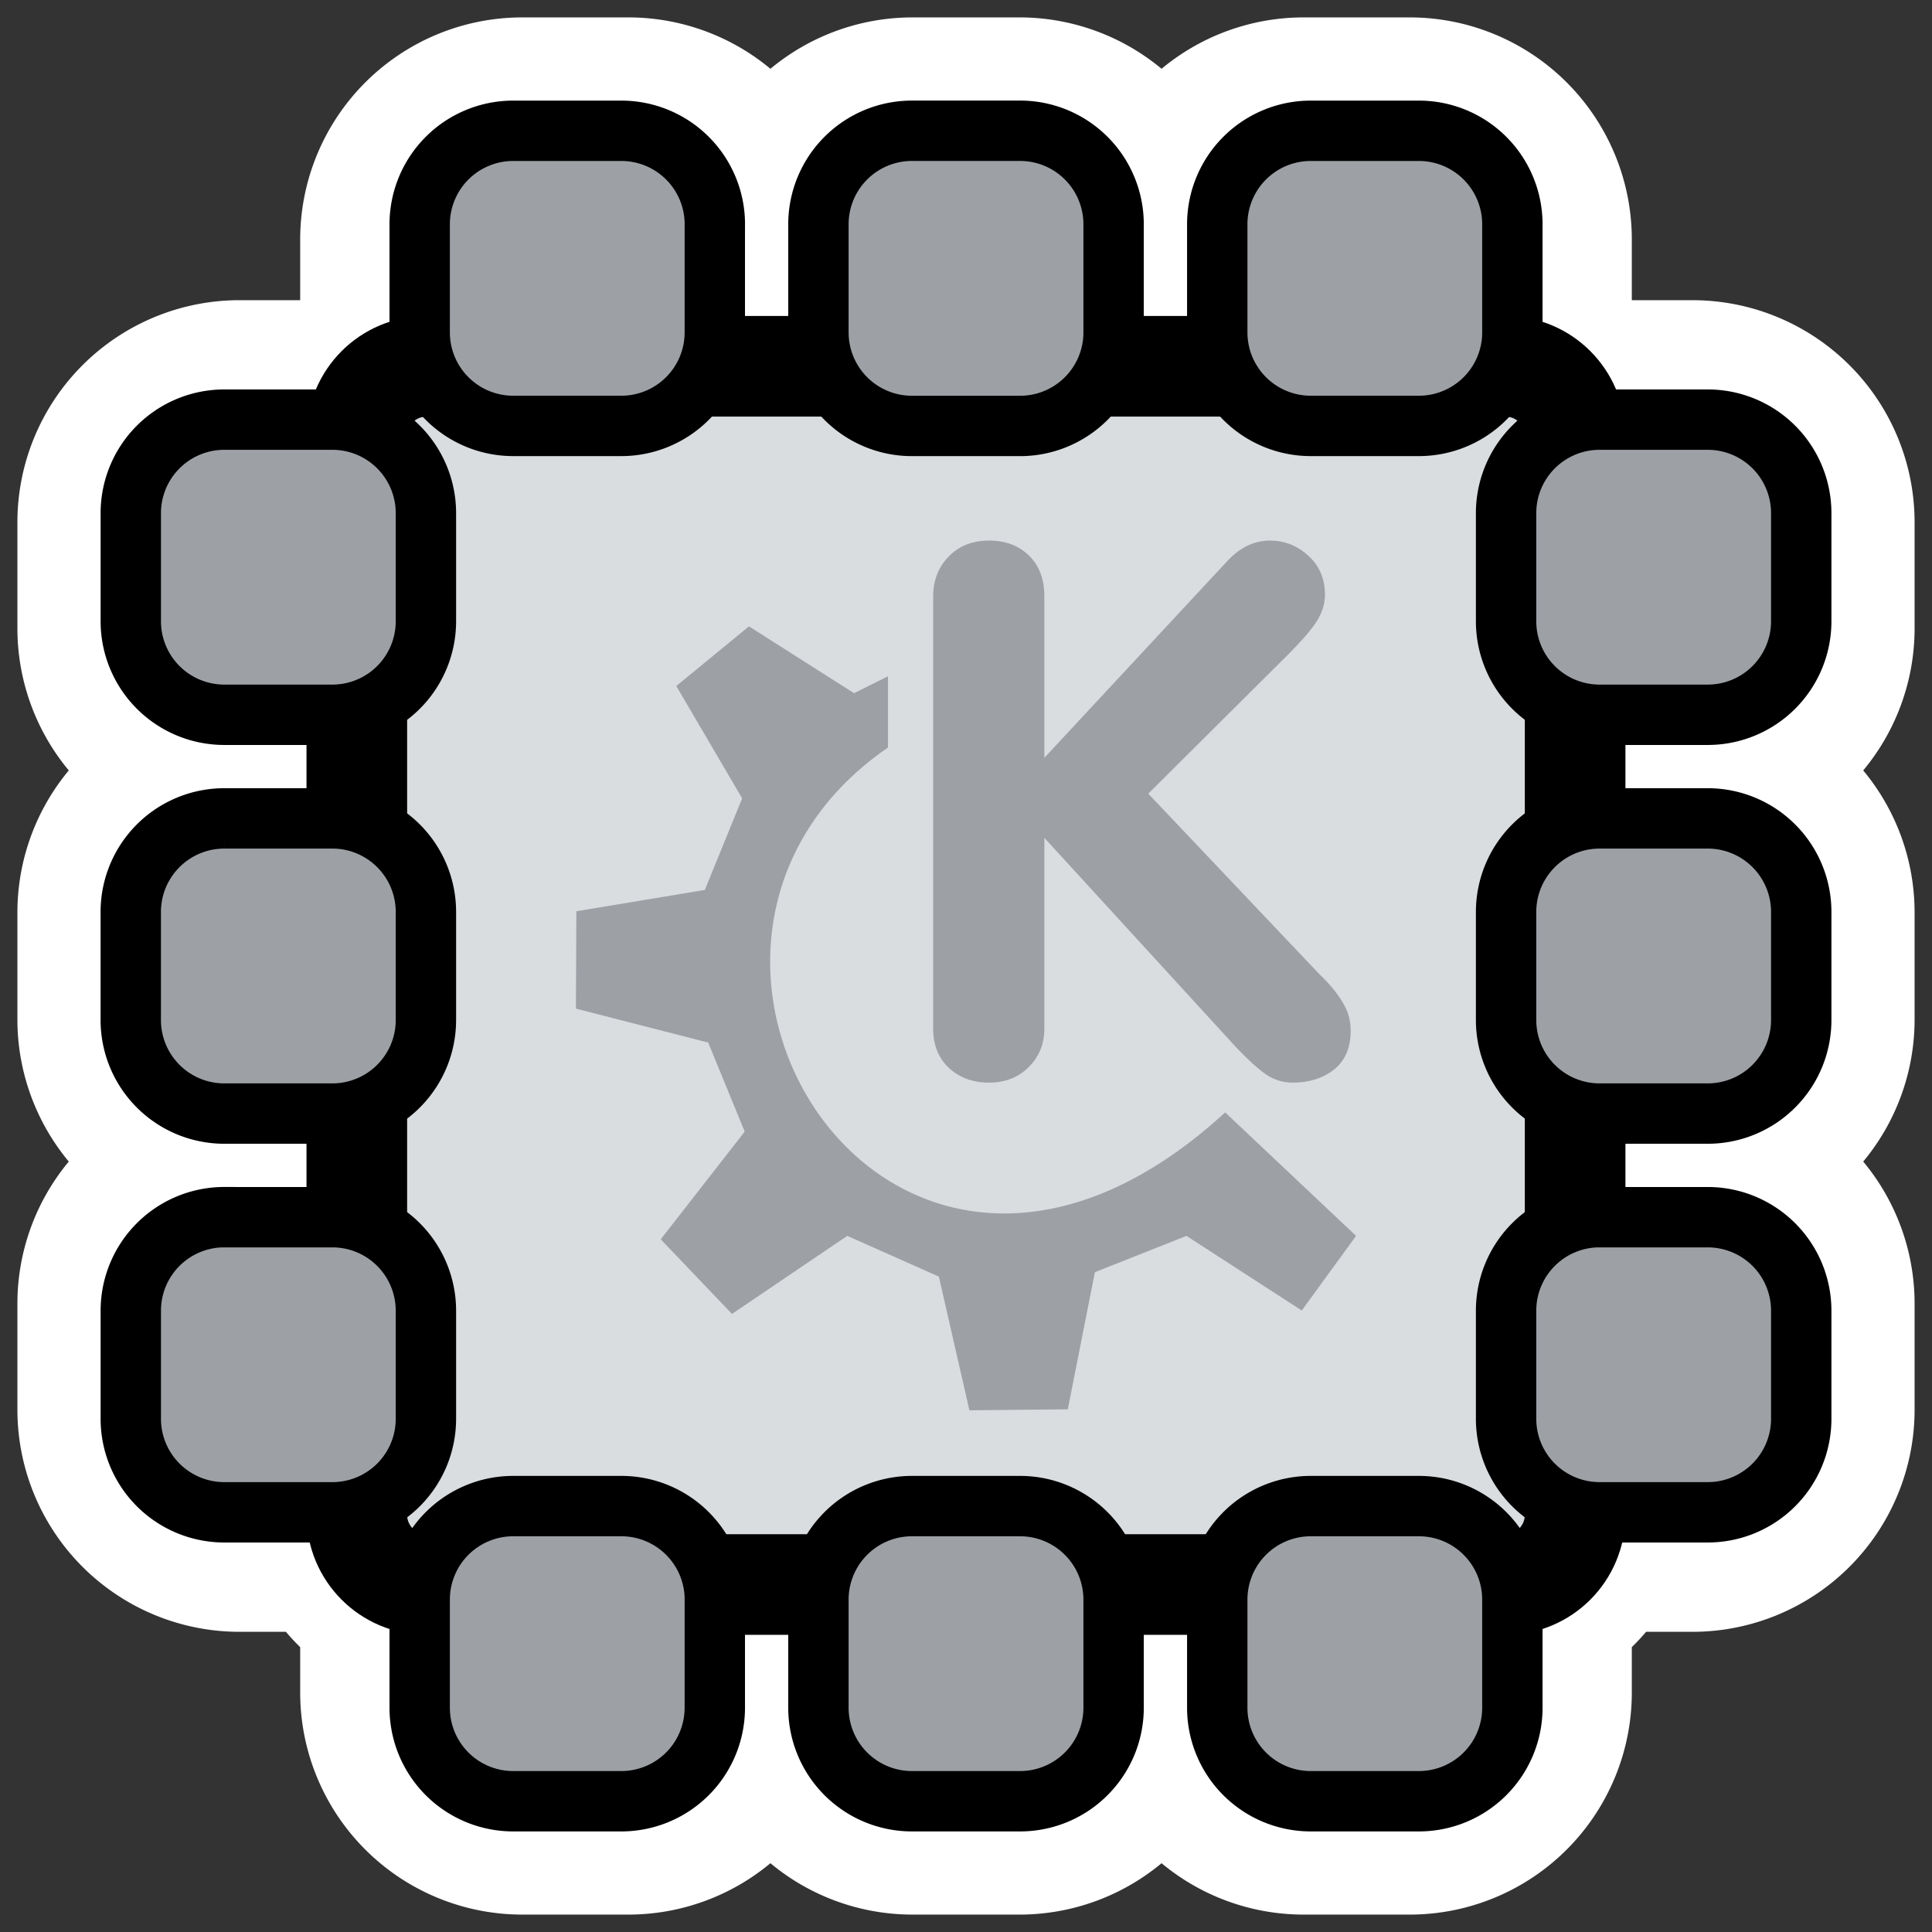
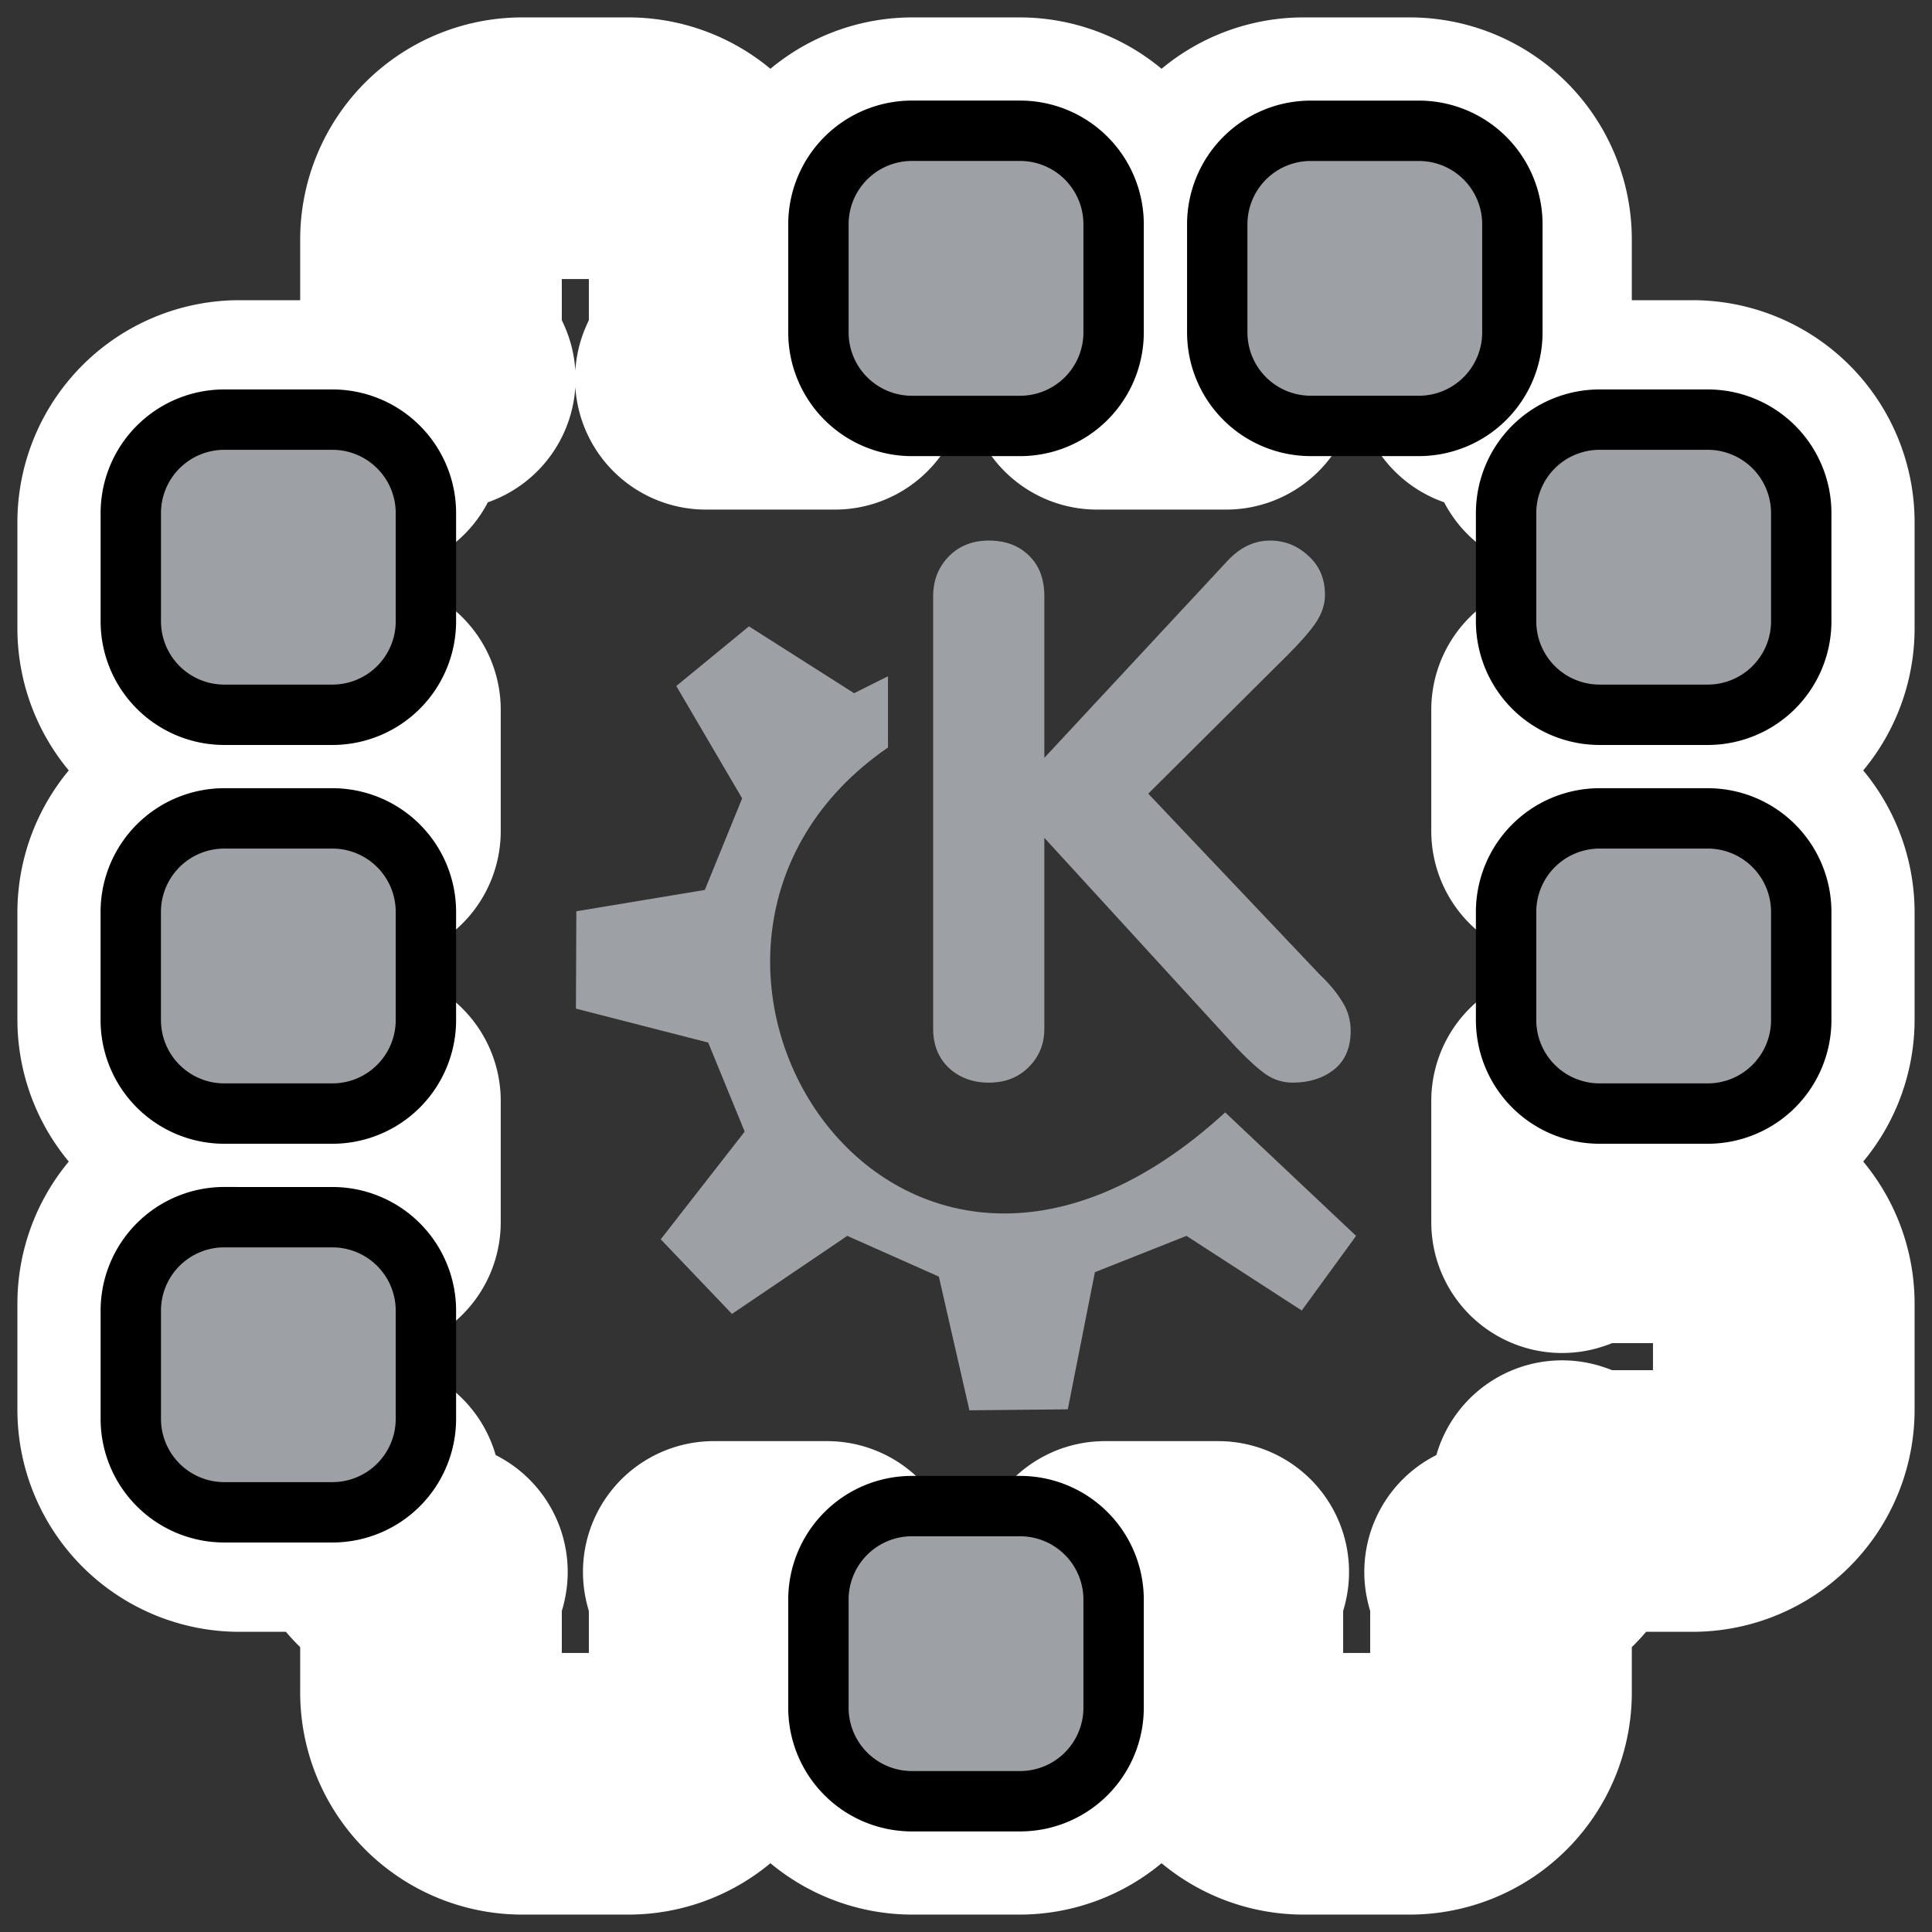
<svg xmlns="http://www.w3.org/2000/svg" viewBox="0 0 60 60" version="1.0">
  <rect x="0" y="0" width="60" height="60" fill="#333333" stroke="none" />
  <path d="M16.23 4.603a2.836 2.836 0 00-2.845 2.846v3.274c0 .407.276.691.428 1.04h-.214c-1.116 0-1.961.866-2.05 1.958-.289-.097-.504-.336-.826-.336H7.449a2.836 2.836 0 00-2.846 2.845v3.275a2.836 2.836 0 002.846 2.845h3.274c.298 0 .495-.222.765-.306v3.764c-.27-.084-.467-.306-.765-.306H7.449a2.837 2.837 0 00-2.846 2.846v3.304a2.837 2.837 0 002.846 2.846h3.274c.298 0 .495-.222.765-.306v3.764c-.27-.084-.467-.306-.765-.306H7.449a2.836 2.836 0 00-2.846 2.845v3.275a2.836 2.836 0 002.846 2.845h3.274c.298 0 .495-.222.765-.306v.367c0 1.166.919 2.126 2.08 2.142-.031.17-.183.28-.183.459v3.274a2.836 2.836 0 002.845 2.846h3.275a2.836 2.836 0 002.845-2.846v-3.274c0-.179-.152-.289-.183-.459h3.519c-.032.17-.184.28-.184.459v3.274a2.837 2.837 0 002.846 2.846h3.304a2.837 2.837 0 002.846-2.846v-3.274c0-.179-.152-.289-.184-.459h3.519c-.031.17-.183.28-.183.459v3.274a2.836 2.836 0 002.845 2.846h3.275a2.836 2.836 0 002.845-2.846v-3.274c0-.179-.152-.289-.183-.459 1.161-.016 2.08-.976 2.08-2.142v-.367c.27.084.467.306.765.306h3.274a2.836 2.836 0 002.846-2.845v-3.275a2.836 2.836 0 00-2.846-2.845h-3.274c-.298 0-.495.222-.765.306v-3.764c.27.084.467.306.765.306h3.274a2.837 2.837 0 002.846-2.846v-3.304a2.837 2.837 0 00-2.846-2.846h-3.274c-.298 0-.495.222-.765.306v-3.764c.27.084.467.306.765.306h3.274a2.836 2.836 0 002.846-2.845V16.23a2.836 2.836 0 00-2.846-2.845h-3.274c-.322 0-.537.239-.826.336-.089-1.092-.934-1.958-2.05-1.958h-.214c.152-.349.428-.633.428-1.04V7.449a2.836 2.836 0 00-2.845-2.846h-3.275a2.836 2.836 0 00-2.845 2.846v3.274c0 .407.276.691.428 1.04H34.07c.152-.349.428-.633.428-1.04V7.449a2.837 2.837 0 00-2.846-2.846h-3.304a2.837 2.837 0 00-2.846 2.846v3.274c0 .407.276.691.428 1.04h-4.008c.152-.349.428-.633.428-1.04V7.449a2.836 2.836 0 00-2.845-2.846H16.23z" stroke-linejoin="round" stroke="#fff" stroke-linecap="round" stroke-width="8.125" fill="none" />
-   <path d="M13.249 11.375c-1.2 0-2.168.966-2.168 2.167v33.5c0 1.2.967 2.167 2.168 2.167h33.5c1.2 0 2.168-.967 2.168-2.168V13.542c0-1.2-.967-2.167-2.168-2.167h-33.5z" fill-rule="evenodd" stroke="#000" stroke-width="3.125" fill="#d9dddf" />
  <path d="M46.968 6.972a2.904 2.904 0 00-2.91-2.91h-3.345a2.904 2.904 0 00-2.91 2.91v3.345a2.904 2.904 0 002.91 2.91h3.345a2.904 2.904 0 002.91-2.91V6.972z" fill-rule="evenodd" stroke="#000" stroke-width="1.875" fill="#9da1a6" />
  <path d="M34.584 6.972a2.905 2.905 0 00-2.91-2.911h-3.345a2.905 2.905 0 00-2.912 2.91v3.345a2.905 2.905 0 002.912 2.912h3.344a2.905 2.905 0 002.911-2.912V6.972z" fill-rule="evenodd" stroke="#000" stroke-width="1.875" fill="#9da1a6" />
-   <path d="M22.2 6.972a2.904 2.904 0 00-2.911-2.91h-3.345a2.904 2.904 0 00-2.91 2.91v3.345a2.904 2.904 0 002.91 2.91h3.345a2.904 2.904 0 002.91-2.91V6.972zM46.968 49.684a2.904 2.904 0 00-2.91-2.911h-3.345a2.904 2.904 0 00-2.91 2.91v3.345a2.904 2.904 0 002.91 2.911h3.345a2.904 2.904 0 002.91-2.91v-3.345z" fill-rule="evenodd" stroke="#000" stroke-width="1.875" fill="#9da1a6" />
  <path d="M34.584 49.683a2.905 2.905 0 00-2.91-2.91h-3.345a2.905 2.905 0 00-2.912 2.91v3.345a2.905 2.905 0 002.912 2.911h3.344a2.905 2.905 0 002.911-2.91v-3.346z" fill-rule="evenodd" stroke="#000" stroke-width="1.875" fill="#9da1a6" />
-   <path d="M22.2 49.684a2.904 2.904 0 00-2.911-2.911h-3.345a2.904 2.904 0 00-2.91 2.91v3.345a2.904 2.904 0 002.91 2.911h3.345a2.904 2.904 0 002.91-2.91v-3.345z" fill-rule="evenodd" stroke="#000" stroke-width="1.875" fill="#9da1a6" />
  <path d="M28.98 31.946V18.52c0-.495.162-.908.484-1.238.322-.33.738-.494 1.248-.494s.922.153 1.237.46c.323.308.484.732.484 1.271v5.016L38.1 17.44c.398-.435.844-.652 1.339-.652.457 0 .854.157 1.192.472.344.307.517.712.517 1.214 0 .285-.09.567-.27.844-.18.27-.469.603-.866 1l-4.352 4.33 5.32 5.612c.307.292.543.577.708.854.172.27.258.57.258.9 0 .525-.172.926-.517 1.203-.345.27-.772.405-1.282.405-.3 0-.574-.083-.82-.248-.24-.164-.548-.442-.923-.832l-5.971-6.522v5.926c0 .473-.161.87-.484 1.192-.322.323-.734.484-1.237.484-.502 0-.918-.154-1.248-.461-.322-.308-.484-.712-.484-1.215z" fill="#9da1a6" />
  <path d="M20.52 38.488l2.212 2.317 3.581-2.424 2.844 1.265.949 4.152 3.055-.03.842-4.259 2.844-1.128 3.58 2.318 1.687-2.318-4.065-3.834C27.63 44.1 18.629 29.375 27.577 23.214v-2.212l-1.053.526-3.265-2.076-2.256 1.853 2.045 3.489-1.159 2.844-3.99.662-.013 3.024 4.108 1.054 1.133 2.765-2.607 3.345z" fill-rule="evenodd" fill="#9da1a6" />
  <path d="M6.972 13.032a2.904 2.904 0 00-2.91 2.91v3.345a2.904 2.904 0 002.91 2.911h3.345a2.904 2.904 0 002.91-2.91v-3.345a2.904 2.904 0 00-2.91-2.911H6.972z" fill-rule="evenodd" stroke="#000" stroke-width="1.875" fill="#9da1a6" />
  <path d="M6.972 25.416a2.905 2.905 0 00-2.911 2.91v3.345a2.905 2.905 0 002.91 2.912h3.345a2.905 2.905 0 002.911-2.912v-3.344a2.905 2.905 0 00-2.91-2.911H6.971z" fill-rule="evenodd" stroke="#000" stroke-width="1.875" fill="#9da1a6" />
  <path d="M6.972 37.8a2.904 2.904 0 00-2.91 2.911v3.345a2.904 2.904 0 002.91 2.91h3.345a2.904 2.904 0 002.91-2.91v-3.345a2.904 2.904 0 00-2.91-2.91H6.972zM49.684 13.032a2.904 2.904 0 00-2.911 2.91v3.345a2.904 2.904 0 002.91 2.911h3.345a2.904 2.904 0 002.911-2.91v-3.345a2.904 2.904 0 00-2.91-2.911h-3.345z" fill-rule="evenodd" stroke="#000" stroke-width="1.875" fill="#9da1a6" />
  <path d="M49.683 25.416a2.905 2.905 0 00-2.91 2.91v3.345a2.905 2.905 0 002.91 2.912h3.345a2.905 2.905 0 002.911-2.912v-3.344a2.905 2.905 0 00-2.911-2.911h-3.345z" fill-rule="evenodd" stroke="#000" stroke-width="1.875" fill="#9da1a6" />
-   <path d="M49.684 37.8a2.904 2.904 0 00-2.911 2.911v3.345a2.904 2.904 0 002.91 2.91h3.345a2.904 2.904 0 002.911-2.91v-3.345a2.904 2.904 0 00-2.91-2.91h-3.345z" fill-rule="evenodd" stroke="#000" stroke-width="1.875" fill="#9da1a6" />
</svg>